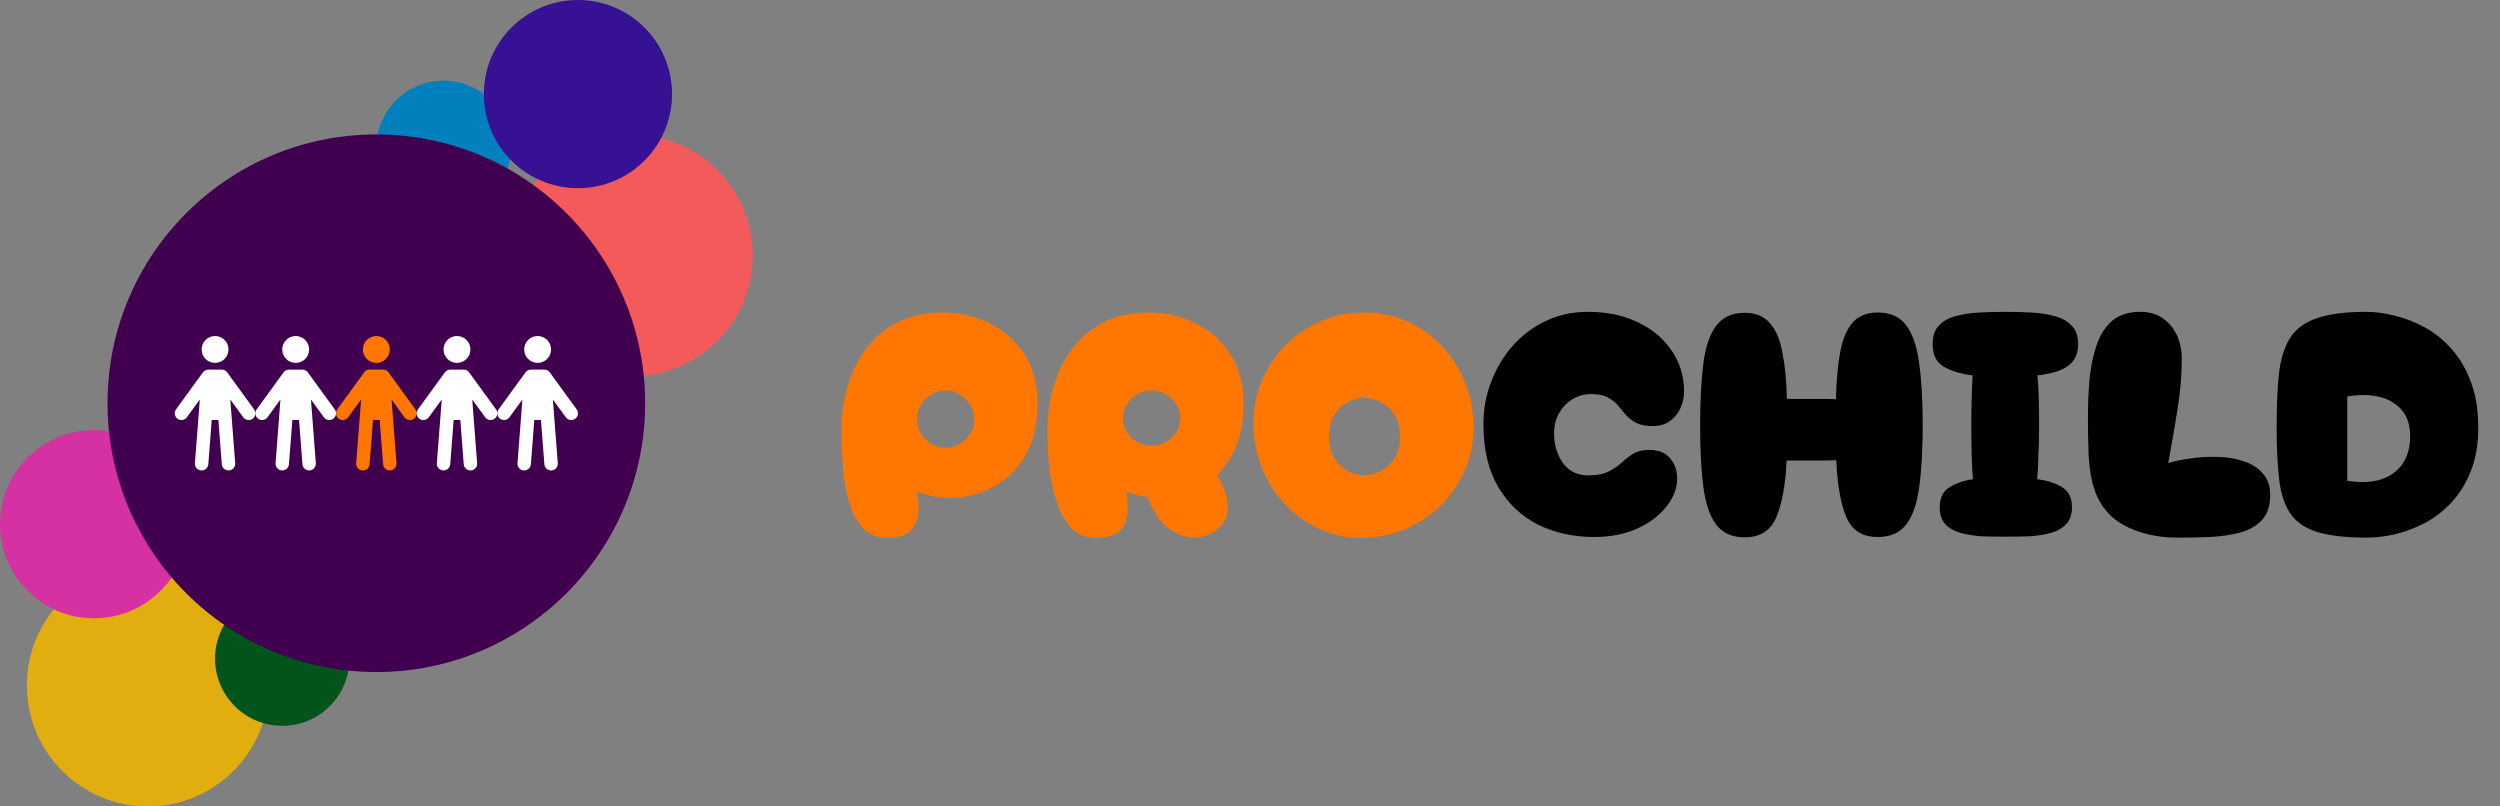
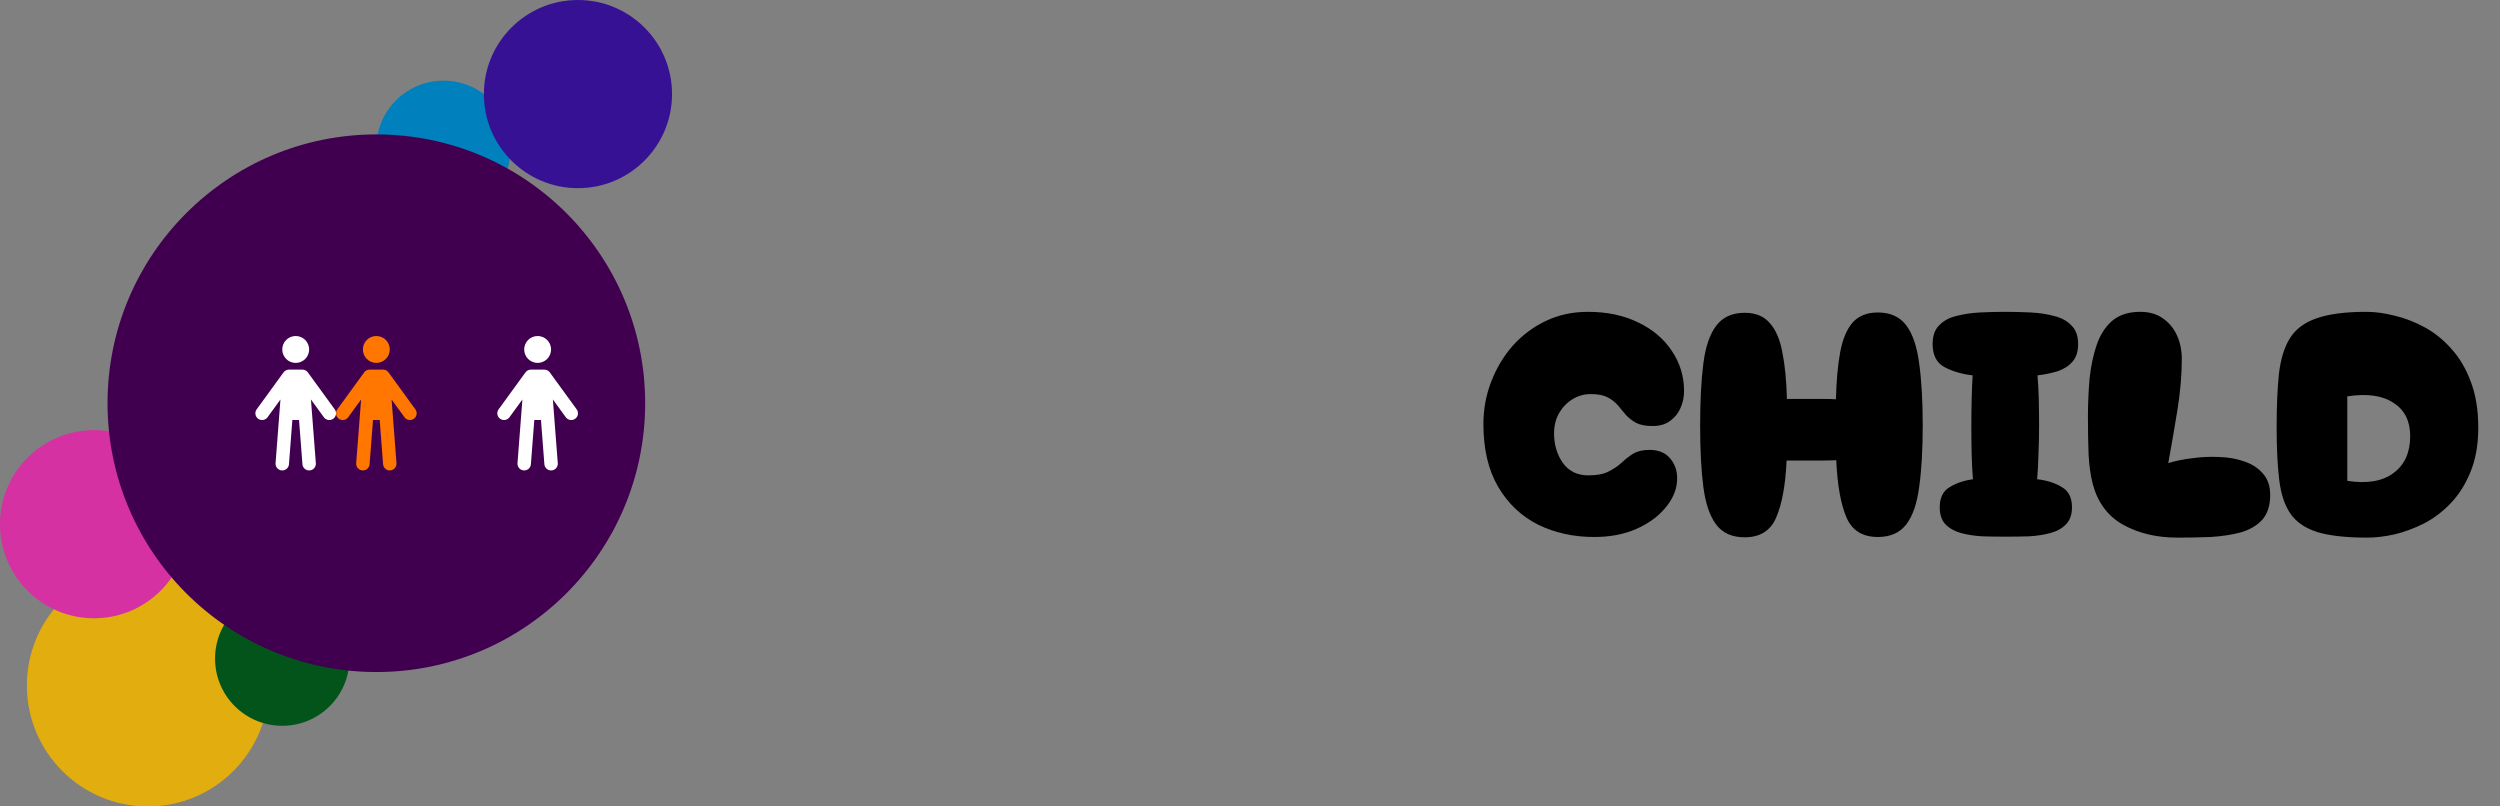
<svg xmlns="http://www.w3.org/2000/svg" width="93" height="30" viewBox="0 0 93 30" fill="none">
  <rect x="0" y="0" width="93" height="30" fill="#808080" stroke="none" />
  <circle cx="16.5" cy="5.5" r="2.5" fill="#0080BC" />
-   <circle cx="23.5" cy="9.5" r="4.5" fill="#F45A5A" />
  <circle cx="5.5" cy="25.5" r="4.5" fill="#E2AD0E" />
  <circle cx="3.5" cy="19.5" r="3.5" fill="#D531A3" />
  <circle cx="21.5" cy="3.5" r="3.5" fill="#361193" />
  <circle cx="10.5" cy="24.5" r="2.5" fill="#03541A" />
  <circle cx="14" cy="15" r="10" fill="#41004F" />
-   <path d="M6.75 15.375L7.75 14M7.75 14L7.5 17.25M7.75 14H8.25M7.75 14V15.375H8.25V14M9.25 15.375L8.25 14M8.25 14L8.5 17.25M8 13.25C8.066 13.25 8.13 13.224 8.177 13.177C8.224 13.13 8.25 13.066 8.25 13C8.25 12.934 8.224 12.87 8.177 12.823C8.13 12.776 8.066 12.75 8 12.75C7.934 12.75 7.87 12.776 7.823 12.823C7.776 12.87 7.75 12.934 7.75 13C7.75 13.066 7.776 13.13 7.823 13.177C7.87 13.224 7.934 13.25 8 13.25Z" stroke="white" stroke-width="0.5" stroke-linecap="round" stroke-linejoin="round" />
  <path d="M9.75 15.375L10.75 14M10.75 14L10.5 17.25M10.75 14H11.25M10.75 14V15.375H11.25V14M12.25 15.375L11.25 14M11.25 14L11.5 17.25M11 13.25C11.066 13.25 11.13 13.224 11.177 13.177C11.224 13.13 11.25 13.066 11.25 13C11.25 12.934 11.224 12.87 11.177 12.823C11.13 12.776 11.066 12.75 11 12.75C10.934 12.75 10.87 12.776 10.823 12.823C10.776 12.87 10.75 12.934 10.75 13C10.75 13.066 10.776 13.13 10.823 13.177C10.87 13.224 10.934 13.25 11 13.25Z" stroke="white" stroke-width="0.5" stroke-linecap="round" stroke-linejoin="round" />
  <path d="M12.75 15.375L13.75 14M13.75 14L13.5 17.25M13.75 14H14.25M13.75 14V15.375H14.25V14M15.25 15.375L14.25 14M14.25 14L14.5 17.25M14 13.25C14.066 13.25 14.13 13.224 14.177 13.177C14.224 13.13 14.25 13.066 14.25 13C14.25 12.934 14.224 12.87 14.177 12.823C14.13 12.776 14.066 12.75 14 12.75C13.934 12.75 13.87 12.776 13.823 12.823C13.776 12.87 13.75 12.934 13.75 13C13.75 13.066 13.776 13.13 13.823 13.177C13.87 13.224 13.934 13.25 14 13.25Z" stroke="#FF7700" stroke-width="0.5" stroke-linecap="round" stroke-linejoin="round" />
-   <path d="M15.75 15.375L16.75 14M16.75 14L16.5 17.25M16.75 14H17.25M16.75 14V15.375H17.25V14M18.25 15.375L17.25 14M17.25 14L17.5 17.25M17 13.25C17.066 13.25 17.13 13.224 17.177 13.177C17.224 13.13 17.25 13.066 17.25 13C17.25 12.934 17.224 12.87 17.177 12.823C17.13 12.776 17.066 12.75 17 12.75C16.934 12.75 16.87 12.776 16.823 12.823C16.776 12.87 16.75 12.934 16.75 13C16.75 13.066 16.776 13.13 16.823 13.177C16.87 13.224 16.934 13.25 17 13.25Z" stroke="white" stroke-width="0.5" stroke-linecap="round" stroke-linejoin="round" />
  <path d="M18.75 15.375L19.75 14M19.75 14L19.5 17.25M19.75 14H20.25M19.75 14V15.375H20.25V14M21.25 15.375L20.25 14M20.25 14L20.5 17.25M20 13.25C20.066 13.25 20.13 13.224 20.177 13.177C20.224 13.13 20.25 13.066 20.25 13C20.25 12.934 20.224 12.87 20.177 12.823C20.13 12.776 20.066 12.75 20 12.75C19.934 12.75 19.87 12.776 19.823 12.823C19.776 12.87 19.75 12.934 19.75 13C19.75 13.066 19.776 13.13 19.823 13.177C19.87 13.224 19.934 13.25 20 13.25Z" stroke="white" stroke-width="0.5" stroke-linecap="round" stroke-linejoin="round" />
-   <path d="M32.992 20.012C32.632 20.012 32.34 19.896 32.116 19.664C31.892 19.424 31.72 19.108 31.6 18.716C31.48 18.316 31.4 17.88 31.36 17.408C31.32 16.936 31.3 16.468 31.3 16.004C31.3 15.46 31.372 14.928 31.516 14.408C31.668 13.888 31.896 13.42 32.2 13.004C32.512 12.58 32.904 12.244 33.376 11.996C33.848 11.748 34.408 11.624 35.056 11.624C35.712 11.624 36.304 11.76 36.832 12.032C37.368 12.304 37.796 12.692 38.116 13.196C38.436 13.7 38.596 14.3 38.596 14.996C38.596 15.62 38.5 16.156 38.308 16.604C38.116 17.052 37.856 17.42 37.528 17.708C37.208 17.988 36.848 18.196 36.448 18.332C36.056 18.468 35.656 18.532 35.248 18.524C34.84 18.508 34.46 18.428 34.108 18.284C34.148 18.476 34.168 18.672 34.168 18.872C34.176 19.072 34.144 19.26 34.072 19.436C34.008 19.604 33.888 19.744 33.712 19.856C33.544 19.96 33.304 20.012 32.992 20.012ZM35.176 16.652C35.464 16.652 35.712 16.548 35.92 16.34C36.136 16.124 36.244 15.876 36.244 15.596C36.244 15.308 36.136 15.06 35.92 14.852C35.712 14.636 35.464 14.528 35.176 14.528C34.888 14.528 34.636 14.636 34.42 14.852C34.212 15.06 34.108 15.308 34.108 15.596C34.108 15.876 34.212 16.124 34.42 16.34C34.636 16.548 34.888 16.652 35.176 16.652ZM40.776 20.012C40.416 20.012 40.116 19.896 39.876 19.664C39.644 19.424 39.46 19.108 39.324 18.716C39.188 18.316 39.092 17.88 39.036 17.408C38.988 16.936 38.964 16.468 38.964 16.004C38.964 15.46 39.036 14.928 39.18 14.408C39.332 13.888 39.56 13.42 39.864 13.004C40.176 12.58 40.568 12.244 41.04 11.996C41.512 11.748 42.072 11.624 42.72 11.624C43.376 11.624 43.968 11.76 44.496 12.032C45.032 12.304 45.46 12.692 45.78 13.196C46.1 13.7 46.26 14.3 46.26 14.996C46.26 15.604 46.168 16.132 45.984 16.58C45.808 17.02 45.572 17.384 45.276 17.672C45.396 17.856 45.492 18.052 45.564 18.26C45.636 18.468 45.672 18.668 45.672 18.86C45.672 19.084 45.612 19.284 45.492 19.46C45.372 19.628 45.216 19.76 45.024 19.856C44.84 19.952 44.644 20 44.436 20C44.26 20 44.096 19.972 43.944 19.916C43.792 19.86 43.624 19.764 43.44 19.628C43.272 19.5 43.124 19.332 42.996 19.124C42.868 18.908 42.764 18.696 42.684 18.488C42.404 18.456 42.14 18.388 41.892 18.284C41.932 18.476 41.952 18.672 41.952 18.872C41.96 19.072 41.928 19.26 41.856 19.436C41.792 19.604 41.672 19.744 41.496 19.856C41.328 19.96 41.088 20.012 40.776 20.012ZM42.84 16.58C43.128 16.58 43.376 16.48 43.584 16.28C43.8 16.072 43.908 15.832 43.908 15.56C43.908 15.28 43.8 15.04 43.584 14.84C43.376 14.632 43.128 14.528 42.84 14.528C42.552 14.528 42.3 14.632 42.084 14.84C41.876 15.04 41.772 15.28 41.772 15.56C41.772 15.832 41.876 16.072 42.084 16.28C42.3 16.48 42.552 16.58 42.84 16.58ZM50.72 20.012C50.168 20.02 49.648 19.92 49.16 19.712C48.672 19.504 48.24 19.208 47.864 18.824C47.488 18.44 47.192 17.992 46.976 17.48C46.76 16.968 46.644 16.412 46.628 15.812C46.62 15.236 46.72 14.696 46.928 14.192C47.136 13.688 47.428 13.244 47.804 12.86C48.18 12.476 48.616 12.176 49.112 11.96C49.608 11.736 50.144 11.624 50.72 11.624C51.272 11.616 51.792 11.716 52.28 11.924C52.768 12.132 53.2 12.428 53.576 12.812C53.952 13.188 54.248 13.632 54.464 14.144C54.688 14.656 54.804 15.212 54.812 15.812C54.828 16.388 54.728 16.928 54.512 17.432C54.304 17.936 54.012 18.38 53.636 18.764C53.26 19.14 52.82 19.44 52.316 19.664C51.82 19.88 51.288 19.996 50.72 20.012ZM50.756 17.672C51.108 17.672 51.416 17.544 51.68 17.288C51.952 17.032 52.084 16.684 52.076 16.244C52.076 15.796 51.944 15.444 51.68 15.188C51.416 14.932 51.108 14.804 50.756 14.804C50.404 14.804 50.096 14.932 49.832 15.188C49.568 15.444 49.436 15.796 49.436 16.244C49.436 16.684 49.568 17.032 49.832 17.288C50.096 17.544 50.404 17.672 50.756 17.672Z" fill="#FF7700" />
  <path d="M59.299 19.976C58.539 19.976 57.847 19.824 57.223 19.52C56.599 19.208 56.103 18.74 55.735 18.116C55.367 17.492 55.183 16.712 55.183 15.776C55.183 15.224 55.279 14.7 55.471 14.204C55.663 13.7 55.931 13.252 56.275 12.86C56.627 12.468 57.039 12.16 57.511 11.936C57.983 11.712 58.503 11.6 59.071 11.6C59.783 11.6 60.407 11.732 60.943 11.996C61.479 12.252 61.895 12.604 62.191 13.052C62.495 13.5 62.647 14 62.647 14.552C62.647 14.768 62.603 14.976 62.515 15.176C62.435 15.368 62.307 15.528 62.131 15.656C61.963 15.784 61.743 15.848 61.471 15.848C61.215 15.848 61.011 15.808 60.859 15.728C60.715 15.648 60.591 15.552 60.487 15.44C60.391 15.32 60.291 15.2 60.187 15.08C60.083 14.96 59.955 14.86 59.803 14.78C59.651 14.7 59.443 14.66 59.179 14.66C58.931 14.66 58.703 14.724 58.495 14.852C58.287 14.98 58.119 15.156 57.991 15.38C57.871 15.596 57.811 15.844 57.811 16.124C57.811 16.54 57.919 16.904 58.135 17.216C58.359 17.528 58.675 17.684 59.083 17.684C59.403 17.684 59.655 17.636 59.839 17.54C60.031 17.444 60.191 17.336 60.319 17.216C60.455 17.088 60.599 16.976 60.751 16.88C60.911 16.784 61.115 16.736 61.363 16.736C61.715 16.736 61.979 16.852 62.155 17.084C62.339 17.316 62.415 17.6 62.383 17.936C62.351 18.28 62.199 18.608 61.927 18.92C61.663 19.232 61.303 19.488 60.847 19.688C60.399 19.88 59.883 19.976 59.299 19.976ZM64.901 19.988C64.437 19.988 64.085 19.832 63.845 19.52C63.605 19.2 63.445 18.732 63.365 18.116C63.285 17.5 63.245 16.736 63.245 15.824C63.245 14.912 63.285 14.144 63.365 13.52C63.445 12.896 63.605 12.428 63.845 12.116C64.085 11.796 64.437 11.636 64.901 11.636C65.309 11.636 65.621 11.764 65.837 12.02C66.061 12.268 66.217 12.632 66.305 13.112C66.401 13.592 66.457 14.168 66.473 14.84C66.609 14.84 66.749 14.84 66.893 14.84C67.037 14.84 67.181 14.84 67.325 14.84C67.493 14.84 67.657 14.84 67.817 14.84C67.985 14.84 68.145 14.844 68.297 14.852C68.313 14.172 68.365 13.592 68.453 13.112C68.541 12.632 68.693 12.264 68.909 12.008C69.133 11.752 69.449 11.624 69.857 11.624C70.321 11.624 70.673 11.784 70.913 12.104C71.153 12.424 71.313 12.896 71.393 13.52C71.481 14.144 71.525 14.912 71.525 15.824C71.525 16.736 71.481 17.5 71.393 18.116C71.313 18.732 71.153 19.196 70.913 19.508C70.673 19.82 70.321 19.976 69.857 19.976C69.281 19.976 68.889 19.728 68.681 19.232C68.473 18.736 68.349 18.032 68.309 17.12C68.125 17.128 67.929 17.132 67.721 17.132C67.513 17.132 67.301 17.132 67.085 17.132C66.981 17.132 66.877 17.132 66.773 17.132C66.669 17.132 66.565 17.132 66.461 17.132C66.421 18.036 66.293 18.74 66.077 19.244C65.869 19.74 65.477 19.988 64.901 19.988ZM74.606 19.964C74.326 19.964 74.042 19.96 73.754 19.952C73.466 19.936 73.202 19.896 72.962 19.832C72.722 19.768 72.526 19.66 72.374 19.508C72.23 19.356 72.158 19.144 72.158 18.872C72.158 18.52 72.278 18.272 72.518 18.128C72.758 17.976 73.05 17.876 73.394 17.828C73.37 17.548 73.354 17.244 73.346 16.916C73.338 16.58 73.334 16.22 73.334 15.836C73.334 15.484 73.338 15.152 73.346 14.84C73.354 14.52 73.366 14.228 73.382 13.964C72.974 13.916 72.622 13.812 72.326 13.652C72.038 13.492 71.894 13.208 71.894 12.8C71.894 12.496 71.974 12.264 72.134 12.104C72.294 11.936 72.506 11.82 72.77 11.756C73.042 11.684 73.334 11.64 73.646 11.624C73.966 11.608 74.282 11.6 74.594 11.6C74.906 11.6 75.222 11.608 75.542 11.624C75.862 11.64 76.154 11.684 76.418 11.756C76.682 11.82 76.894 11.936 77.054 12.104C77.222 12.264 77.306 12.496 77.306 12.8C77.306 13.072 77.238 13.288 77.102 13.448C76.966 13.608 76.782 13.728 76.55 13.808C76.318 13.88 76.066 13.932 75.794 13.964C75.818 14.228 75.834 14.516 75.842 14.828C75.85 15.14 75.854 15.476 75.854 15.836C75.854 16.22 75.846 16.58 75.83 16.916C75.822 17.244 75.806 17.548 75.782 17.828C76.142 17.868 76.446 17.964 76.694 18.116C76.95 18.26 77.078 18.512 77.078 18.872C77.078 19.144 77.002 19.356 76.85 19.508C76.706 19.66 76.51 19.768 76.262 19.832C76.022 19.896 75.758 19.936 75.47 19.952C75.182 19.96 74.894 19.964 74.606 19.964ZM81.007 20C80.231 20 79.555 19.84 78.979 19.52C78.411 19.2 78.035 18.696 77.851 18.008C77.771 17.704 77.719 17.336 77.695 16.904C77.679 16.464 77.671 16 77.671 15.512C77.671 15.032 77.691 14.56 77.731 14.096C77.779 13.632 77.867 13.212 77.995 12.836C78.123 12.46 78.315 12.16 78.571 11.936C78.835 11.712 79.183 11.6 79.615 11.6C79.951 11.6 80.231 11.68 80.455 11.84C80.687 12 80.863 12.212 80.983 12.476C81.103 12.74 81.163 13.032 81.163 13.352C81.163 13.952 81.107 14.596 80.995 15.284C80.883 15.972 80.771 16.62 80.659 17.228C80.915 17.148 81.207 17.088 81.535 17.048C81.871 17 82.207 16.984 82.543 17C82.887 17.008 83.203 17.064 83.491 17.168C83.779 17.264 84.011 17.416 84.187 17.624C84.363 17.824 84.451 18.088 84.451 18.416C84.451 18.808 84.351 19.116 84.151 19.34C83.951 19.556 83.683 19.712 83.347 19.808C83.011 19.896 82.639 19.952 82.231 19.976C81.823 19.992 81.415 20 81.007 20ZM88.063 20C87.287 20 86.671 19.932 86.215 19.796C85.759 19.652 85.423 19.424 85.207 19.112C84.991 18.8 84.851 18.38 84.787 17.852C84.723 17.324 84.691 16.672 84.691 15.896C84.691 15.12 84.719 14.46 84.775 13.916C84.839 13.364 84.975 12.92 85.183 12.584C85.399 12.24 85.731 11.992 86.179 11.84C86.635 11.68 87.251 11.6 88.027 11.6C88.355 11.6 88.707 11.648 89.083 11.744C89.459 11.832 89.831 11.976 90.199 12.176C90.567 12.376 90.899 12.644 91.195 12.98C91.499 13.316 91.739 13.724 91.915 14.204C92.099 14.684 92.191 15.252 92.191 15.908C92.191 16.54 92.095 17.088 91.903 17.552C91.719 18.008 91.475 18.396 91.171 18.716C90.875 19.028 90.543 19.28 90.175 19.472C89.807 19.656 89.439 19.792 89.071 19.88C88.703 19.96 88.367 20 88.063 20ZM87.319 17.888C88.055 18 88.627 17.904 89.035 17.6C89.451 17.296 89.659 16.836 89.659 16.22C89.659 15.66 89.451 15.248 89.035 14.984C88.627 14.712 88.055 14.632 87.319 14.744V17.888Z" fill="black" />
</svg>